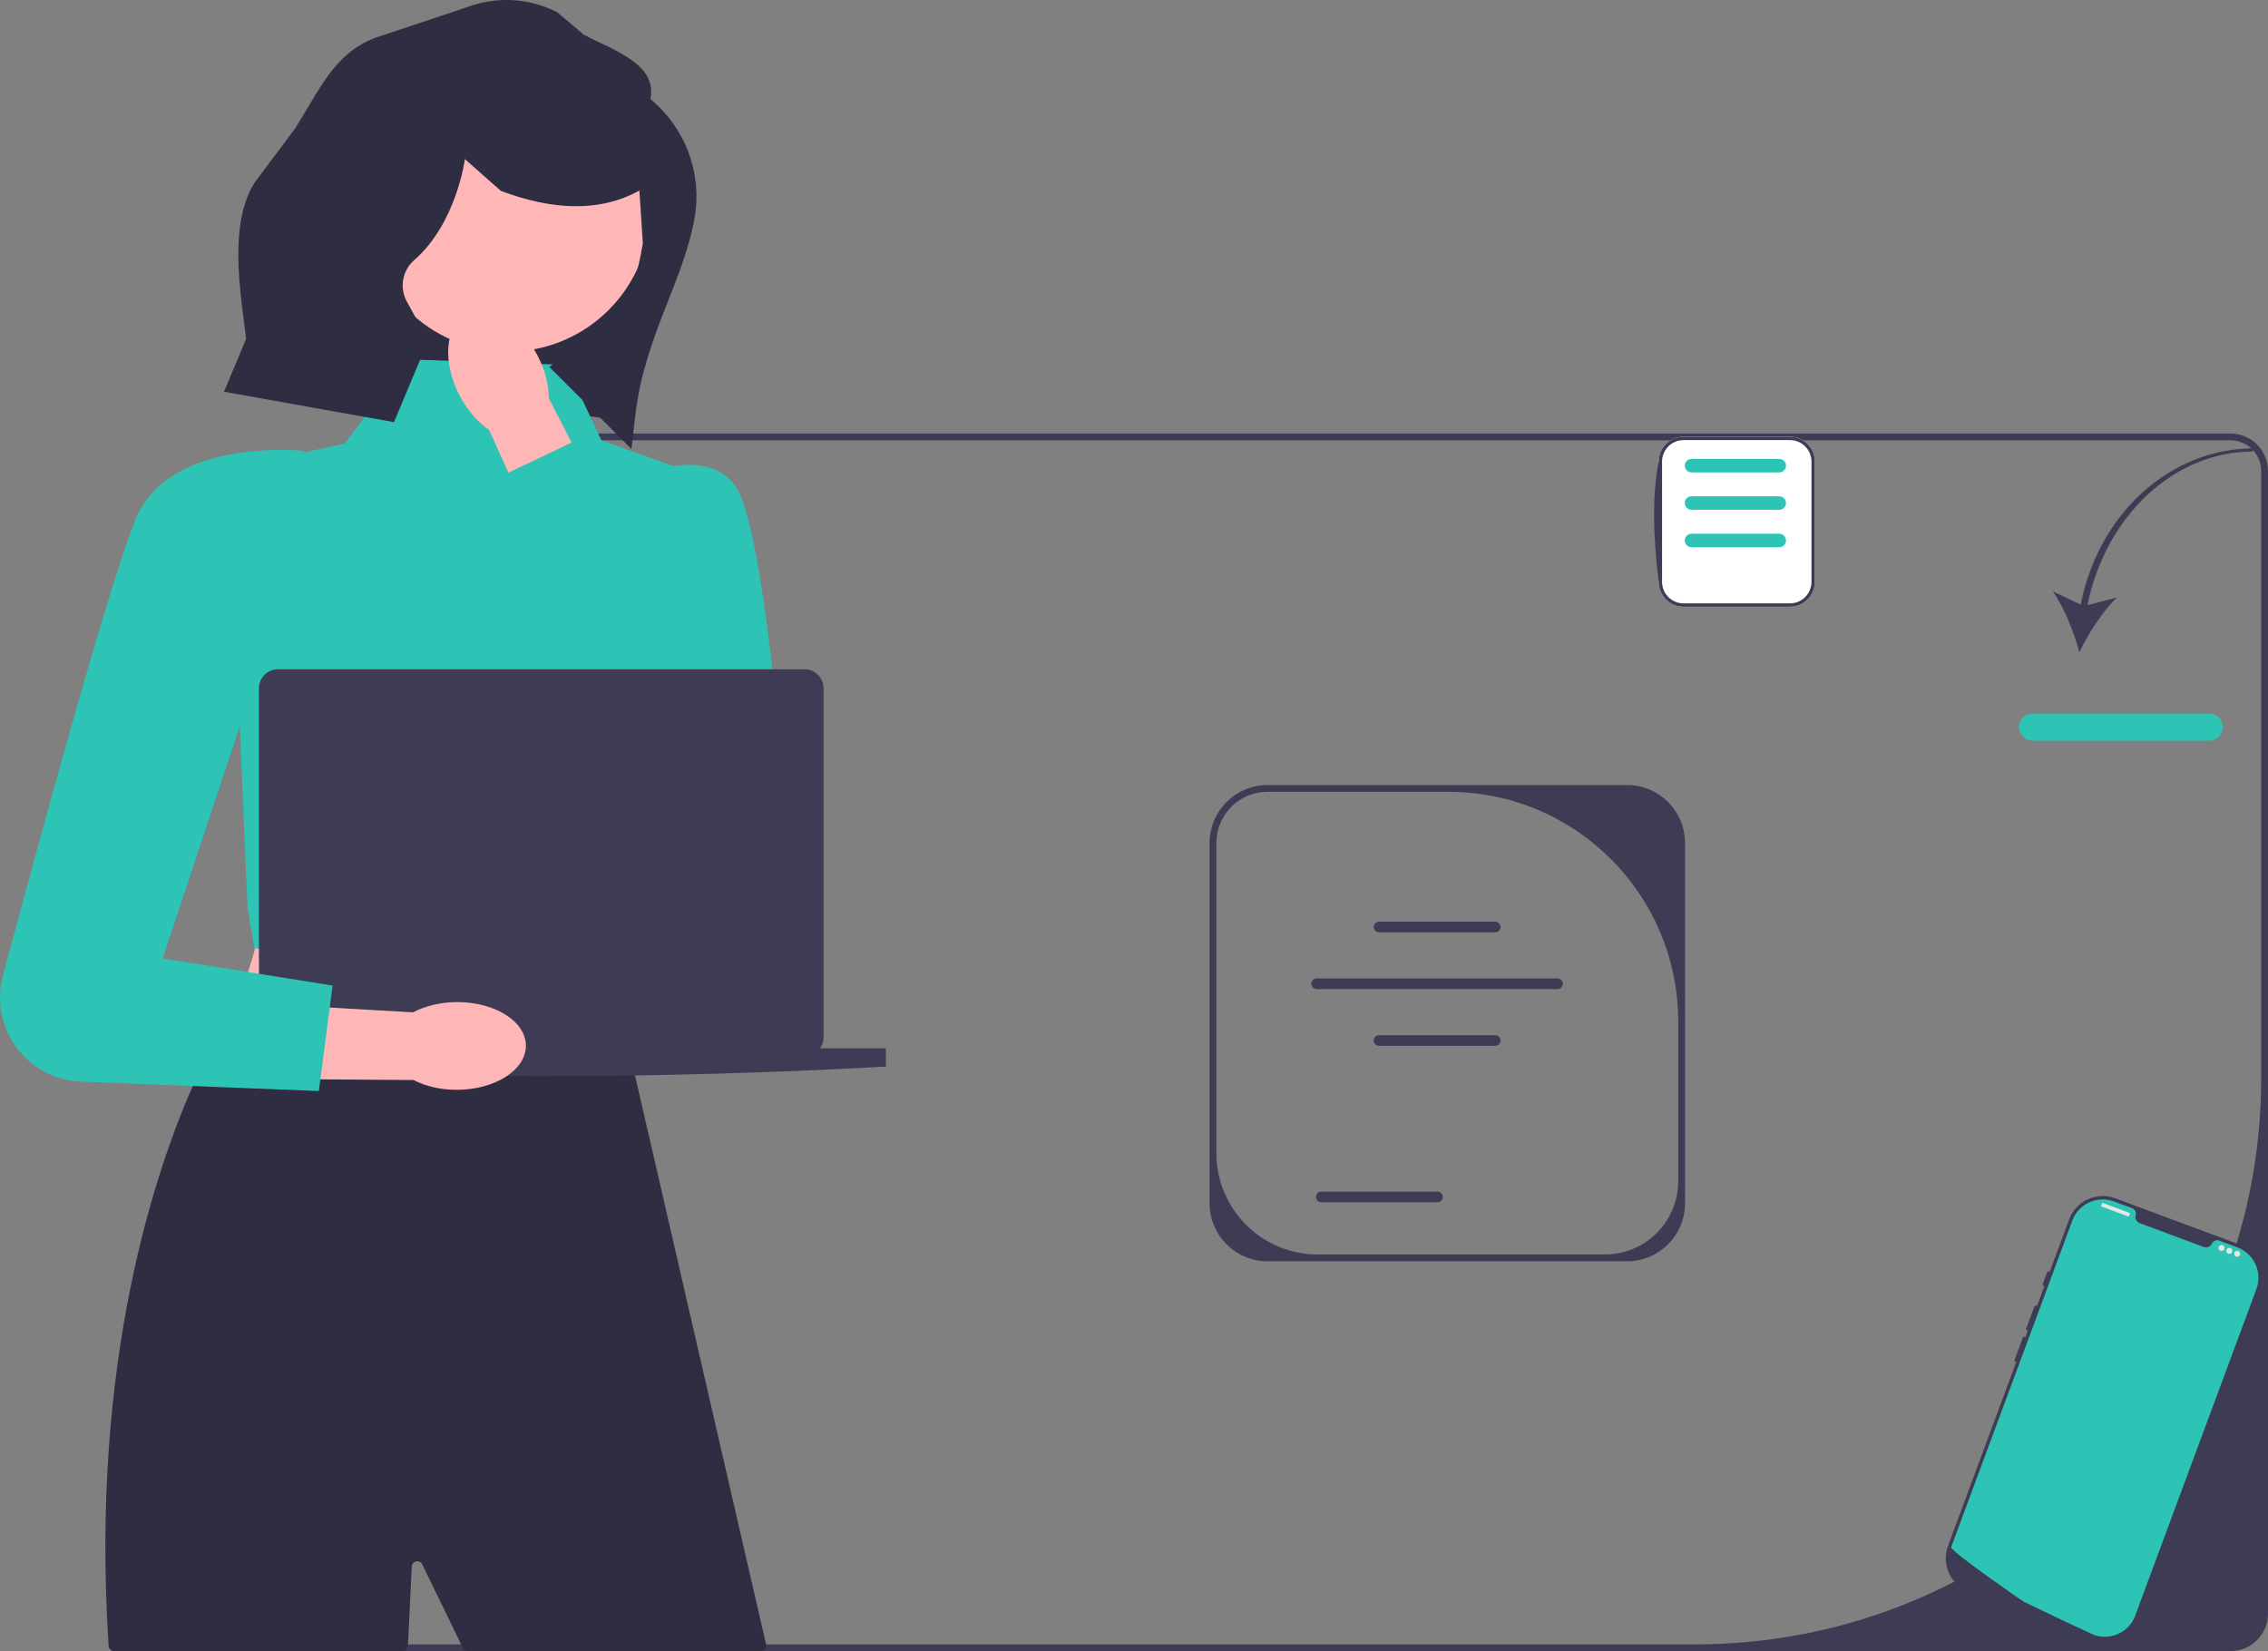
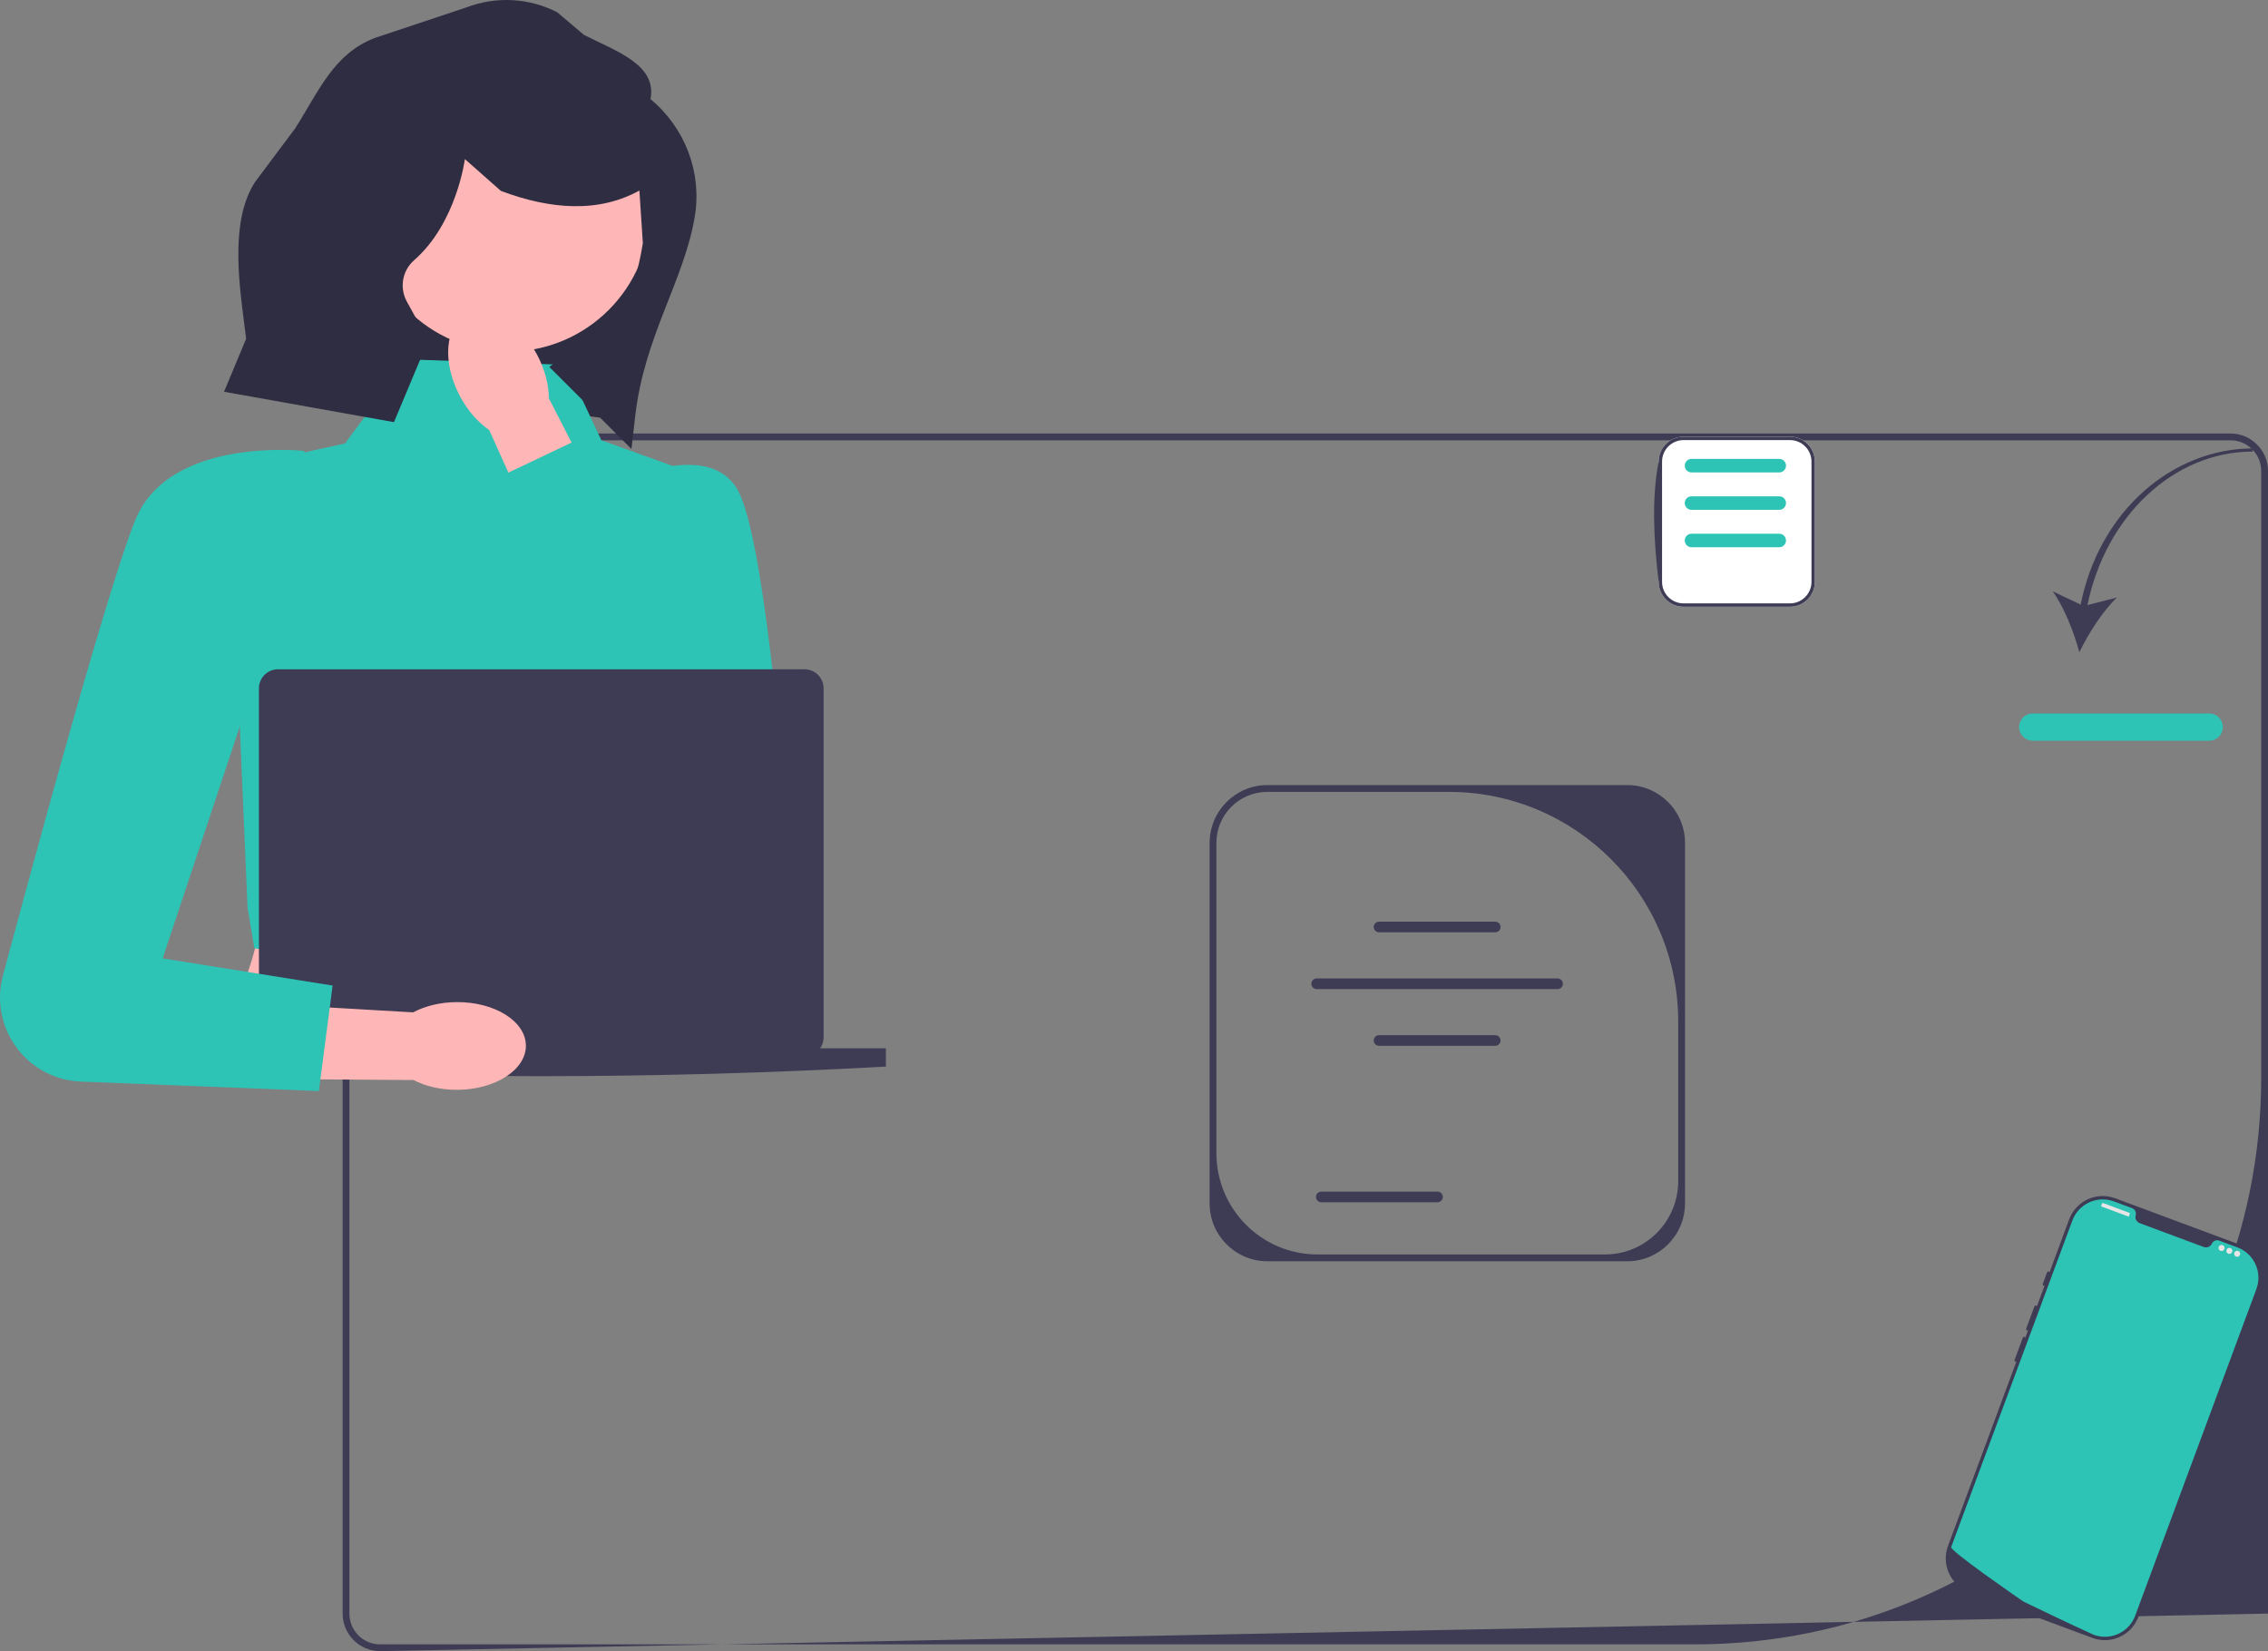
<svg xmlns="http://www.w3.org/2000/svg" version="1.1" width="228px" height="166px" viewBox="0 0 228.0 166.0">
  <rect x="0" y="0" width="228.0" height="166.0" fill="#808080" stroke="none" />
  <defs>
    <clipPath id="i0">
      <path d="M1600,0 L1600,6208 L0,6208 L0,0 L1600,0 Z" />
    </clipPath>
    <clipPath id="i1">
      <path d="M5.548,0 L35,5.678 L27.416,31 L0,27.432 L5.548,0 Z" />
    </clipPath>
    <clipPath id="i2">
      <path d="M193.556,0 L193.556,122.417 L0,122.417 L0,0 L193.556,0 Z" />
    </clipPath>
    <clipPath id="i3">
-       <path d="M189.788,0 C191.866,0 193.557,1.694 193.557,3.775 L193.557,118.642 C193.557,120.724 191.866,122.417 189.788,122.417 L3.769,122.417 C1.69,122.417 0,120.724 0,118.642 L0,3.775 C0,1.694 1.69,0 3.769,0 L189.788,0 Z M189.788,0.684 L3.769,0.684 C2.064,0.684 0.683,2.068 0.683,3.775 L0.683,118.642 C0.683,120.35 2.064,121.733 3.769,121.733 L135.99,121.733 C167.406,121.733 192.874,96.222 192.874,64.753 L192.874,3.775 C192.874,2.068 191.492,0.684 189.788,0.684 Z" />
+       <path d="M189.788,0 C191.866,0 193.557,1.694 193.557,3.775 L193.557,118.642 L3.769,122.417 C1.69,122.417 0,120.724 0,118.642 L0,3.775 C0,1.694 1.69,0 3.769,0 L189.788,0 Z M189.788,0.684 L3.769,0.684 C2.064,0.684 0.683,2.068 0.683,3.775 L0.683,118.642 C0.683,120.35 2.064,121.733 3.769,121.733 L135.99,121.733 C167.406,121.733 192.874,96.222 192.874,64.753 L192.874,3.775 C192.874,2.068 191.492,0.684 189.788,0.684 Z" />
    </clipPath>
    <clipPath id="i4">
      <path d="M20.198,0 L20.087,0.325 C12.206,0.325 5.324,6.773 3.495,15.755 L6.464,14.99 C5.028,16.353 3.577,18.634 2.677,20.499 C2.145,18.497 1.152,15.982 0,14.371 L2.809,15.704 C4.677,6.359 11.967,0 20.198,0 Z" />
    </clipPath>
    <clipPath id="i5">
      <path d="M19.117,0 C19.87,0 20.482,0.613 20.482,1.368 C20.482,2.122 19.87,2.736 19.117,2.736 L1.365,2.736 C0.612,2.736 0,2.122 0,1.368 C0,0.613 0.612,0 1.365,0 L19.117,0 Z" />
    </clipPath>
    <clipPath id="i6">
      <path d="M41.988,0 C45.188,0 47.792,2.608 47.792,5.813 L47.792,42.06 C47.792,45.265 45.188,47.873 41.988,47.873 L5.803,47.873 C2.603,47.873 0,45.265 0,42.06 L0,5.813 C0,2.608 2.603,0 5.803,0 L41.988,0 Z M24.046,0.684 L5.803,0.684 C2.975,0.684 0.683,2.98 0.683,5.813 L0.683,37.003 C0.683,42.628 5.236,47.189 10.852,47.189 L39.744,47.189 C43.811,47.189 47.109,43.886 47.109,39.811 L47.109,23.786 C47.109,11.027 36.784,0.684 24.046,0.684 Z" />
    </clipPath>
    <clipPath id="i7">
      <path d="M12.216,0 C12.511,0 12.75,0.24 12.75,0.535 C12.75,0.83 12.511,1.07 12.216,1.07 L0.534,1.07 C0.24,1.07 0,0.83 0,0.535 C0,0.24 0.24,0 0.534,0 L12.216,0 Z" />
    </clipPath>
    <clipPath id="i8">
      <path d="M12.216,0 C12.511,0 12.75,0.24 12.75,0.535 C12.75,0.83 12.511,1.07 12.216,1.07 L0.534,1.07 C0.24,1.07 0,0.83 0,0.535 C0,0.24 0.24,0 0.534,0 L12.216,0 Z" />
    </clipPath>
    <clipPath id="i9">
      <path d="M24.753,0 C25.048,0 25.287,0.24 25.287,0.535 C25.287,0.83 25.048,1.07 24.753,1.07 L0.534,1.07 C0.24,1.07 0,0.83 0,0.535 C0,0.24 0.24,0 0.534,0 L24.753,0 Z" />
    </clipPath>
    <clipPath id="i10">
      <path d="M40.034,0 C38.143,7.671 37.912,15.198 40.034,22.523 L0,22.523 C3.356,15.023 5.419,7.88 2.194,2.197 L40.034,0 Z" />
    </clipPath>
    <clipPath id="i11">
      <path d="M66.433,0 L66.433,63.202 L0,63.202 L0,0 L66.433,0 Z" />
    </clipPath>
    <clipPath id="i12">
      <path d="M52.015,0 L52.637,2.684 L52.66,2.807 L52.766,3.252 L52.77,3.266 L52.981,4.192 L52.995,4.25 L53.046,4.476 L53.05,4.486 L53.541,6.617 L54.337,10.081 L55.385,14.611 L56.706,20.363 L57.375,23.259 L58.293,27.25 L66.418,62.518 C66.5,62.868 66.235,63.202 65.877,63.202 L36.445,63.202 C36.232,63.202 36.038,63.081 35.946,62.889 L35.766,62.518 L31.855,54.476 C31.603,53.959 30.829,54.118 30.801,54.694 L30.424,62.518 L30.416,62.674 C30.401,62.97 30.157,63.202 29.861,63.202 L0.884,63.202 C0.591,63.202 0.348,62.974 0.329,62.681 C0.325,62.627 0.322,62.572 0.318,62.518 C-1.532,33.914 5.121,14.526 9.023,5.851 C10.559,2.435 11.672,0.68 11.672,0.68 L12.058,0.677 L19.855,0.54 L26.761,0.424 L31.977,0.339 L34.069,0.301 L35.384,0.28 L41.9,0.168 L47.721,0.068 L51.899,0 L52.015,0 Z" />
    </clipPath>
    <clipPath id="i13">
      <path d="M17.622,0 L33.554,0.557 L37.103,8.131 L48.213,12.129 L39.77,65.353 L2.219,59.198 L1.537,55.094 L0.031,19.926 C-0.364,14.849 3.043,10.26 8.01,9.18 L11.324,8.459 L17.622,0 Z" />
    </clipPath>
    <clipPath id="i14">
      <path d="M14.301,0 C22.199,0 28.602,6.414 28.602,14.325 C28.602,22.237 22.199,28.65 14.301,28.65 C6.403,28.65 0,22.237 0,14.325 C0,6.414 6.403,0 14.301,0 Z" />
    </clipPath>
    <clipPath id="i15">
      <path d="M17.032,0.226 L29.429,4.841 C31.289,5.534 32.24,7.612 31.549,9.475 L31.165,10.569 C30.588,12.215 30.005,13.881 29.424,15.544 L29.036,16.653 C25.162,27.73 21.37,38.483 19.368,42.305 C18.677,44.168 16.602,45.12 14.743,44.428 L2.345,39.813 C0.485,39.12 -0.466,37.042 0.226,35.179 L12.406,2.349 C13.097,0.486 15.172,-0.466 17.032,0.226 Z" />
    </clipPath>
    <clipPath id="i16">
      <path d="M1.854,8.95429257e-05 L1.902,0.01 C1.981,0.039 2.021,0.127 1.992,0.206 L0.295,4.779 C0.266,4.858 0.178,4.898 0.099,4.869 C0.021,4.839 -0.02,4.751 0.01,4.673 L1.706,0.1 C1.735,0.021 1.823,-0.02 1.902,0.01 Z" />
    </clipPath>
    <clipPath id="i17">
      <path d="M16.368,0.205 L18.19,0.883 C18.481,0.992 18.631,1.306 18.548,1.606 C18.542,1.626 18.537,1.646 18.534,1.667 C18.478,1.979 18.67,2.282 18.967,2.392 L25.371,4.777 C25.668,4.887 26.011,4.783 26.172,4.51 C26.183,4.492 26.192,4.474 26.201,4.455 C26.334,4.174 26.652,4.034 26.943,4.142 L28.765,4.82 C30.451,5.448 31.309,7.325 30.683,9.013 L18.503,41.843 C17.901,43.465 16.149,44.322 14.518,43.831 C14.494,43.824 14.47,43.817 14.445,43.808 C14.402,43.795 14.36,43.78 14.317,43.764 C14.317,43.764 14.164,43.694 13.886,43.566 C13.604,43.436 13.194,43.247 12.684,43.01 C12.531,42.939 12.37,42.863 12.2,42.784 C11.861,42.625 11.488,42.451 11.09,42.262 C10.931,42.187 10.767,42.109 10.599,42.029 C9.742,41.623 8.782,41.165 7.774,40.674 C7.603,40.591 7.431,40.508 7.258,40.423 C7.236,40.412 5.464,39.194 3.676,37.908 L3.211,37.572 C1.511,36.339 -0.064,35.135 0.002,34.956 L12.182,2.126 C12.809,0.438 14.682,-0.422 16.368,0.205 Z" />
    </clipPath>
    <clipPath id="i18">
      <path d="M0.582,8.95429257e-05 L0.629,0.01 C0.708,0.039 0.748,0.127 0.719,0.206 L0.295,1.349 C0.265,1.428 0.178,1.468 0.099,1.439 C0.02,1.41 -0.02,1.322 0.009,1.243 L0.434,0.1 C0.463,0.021 0.551,-0.02 0.629,0.01 Z" />
    </clipPath>
    <clipPath id="i19">
      <path d="M0.979,8.95429257e-05 L1.027,0.01 C1.106,0.039 1.146,0.127 1.117,0.206 L0.295,2.421 C0.266,2.5 0.178,2.54 0.099,2.511 C0.02,2.481 -0.02,2.393 0.009,2.315 L0.831,0.1 C0.86,0.021 0.948,-0.02 1.027,0.01 Z" />
    </clipPath>
    <clipPath id="i20">
      <path d="M0.152,0.002 L2.879,1.017 C2.894,1.023 2.902,1.04 2.896,1.055 L2.784,1.357 C2.778,1.372 2.762,1.38 2.746,1.374 L0.019,0.359 C0.004,0.353 -0.004,0.337 0.002,0.321 L0.114,0.019 C0.12,0.004 0.136,-0.004 0.152,0.002 Z" />
    </clipPath>
    <clipPath id="i21">
      <path d="M0.305,0 C0.472,0 0.609,0.136 0.609,0.305 C0.609,0.473 0.472,0.61 0.305,0.61 C0.137,0.61 0,0.473 0,0.305 C0,0.136 0.137,0 0.305,0 Z" />
    </clipPath>
    <clipPath id="i22">
      <path d="M0.305,0 C0.472,0 0.609,0.136 0.609,0.305 C0.609,0.473 0.472,0.61 0.305,0.61 C0.137,0.61 0,0.473 0,0.305 C0,0.136 0.137,0 0.305,0 Z" />
    </clipPath>
    <clipPath id="i23">
      <path d="M13.205,0 C14.582,0 15.703,1.123 15.703,2.503 L15.703,14.595 C15.703,15.975 14.582,17.097 13.205,17.097 L2.498,17.097 C1.121,17.097 0,15.975 0,14.595 L0,2.503 C0,1.123 1.121,0 2.498,0 L13.205,0 Z" />
    </clipPath>
    <clipPath id="i24">
      <path d="M13.665,0 C15.043,0 16.164,1.123 16.164,2.503 L16.164,14.595 C16.164,15.975 15.043,17.097 13.665,17.097 L2.959,17.097 C1.582,17.097 0.461,15.975 0.461,14.595 C-0.077,10.142 -0.226,5.995 0.461,2.503 C0.461,1.123 1.582,0 2.959,0 L13.665,0 Z M13.665,0.342 L2.959,0.342 C1.77,0.342 0.802,1.311 0.802,2.503 L0.802,14.595 C0.802,15.786 1.77,16.755 2.959,16.755 L13.665,16.755 C14.855,16.755 15.823,15.786 15.823,14.595 L15.823,2.503 C15.823,1.311 14.855,0.342 13.665,0.342 Z" />
    </clipPath>
    <clipPath id="i25">
      <path d="M9.5,0 C9.874,0 10.179,0.305 10.179,0.68 C10.179,1.055 9.874,1.36 9.5,1.36 L0.679,1.36 C0.305,1.36 0,1.055 0,0.68 C0,0.305 0.305,0 0.679,0 L9.5,0 Z" />
    </clipPath>
    <clipPath id="i26">
      <path d="M9.5,0 C9.874,0 10.179,0.305 10.179,0.68 C10.179,1.055 9.874,1.36 9.5,1.36 L0.679,1.36 C0.305,1.36 0,1.055 0,0.68 C0,0.305 0.305,0 0.679,0 L9.5,0 Z" />
    </clipPath>
    <clipPath id="i27">
      <path d="M1.821,0.341 C3.969,-0.8 7.161,1.015 8.951,4.396 C9.735,5.875 10.12,7.41 10.125,8.763 L17.531,23.183 L10.702,26.52 L4.125,11.951 C3.01,11.188 1.958,10.008 1.174,8.528 C-0.616,5.148 -0.326,1.482 1.821,0.341 Z" />
    </clipPath>
    <clipPath id="i28">
      <path d="M11.762,5.179 L11.821,5.152 C13.505,4.335 21.858,0.609 24.647,5.563 C25.922,7.829 27.027,14.458 27.887,21.487 L28.021,22.6 C28.065,22.972 28.108,23.344 28.151,23.716 L28.276,24.831 C28.995,31.331 29.496,37.64 29.72,40.661 C29.802,41.765 29.542,42.863 28.98,43.811 L28.833,44.045 C26.869,47.005 22.635,47.287 20.296,44.614 L0,4.583 L9.628,0 L11.762,5.179 Z" />
    </clipPath>
    <clipPath id="i29">
      <path d="M61.115,0 C62.172,0 63.029,0.858 63.029,1.917 L63.029,36.998 C63.029,37.409 62.899,37.79 62.68,38.102 L69.292,38.102 L69.292,39.941 C46.085,41.229 22.988,41.229 0,39.941 L0,38.102 L6.612,38.102 C6.392,37.79 6.262,37.409 6.262,36.998 L6.262,1.917 C6.262,0.858 7.119,0 8.176,0 Z" />
    </clipPath>
    <clipPath id="i30">
      <path d="M20.549,0 C24.369,-0.02 27.476,1.938 27.489,4.373 C27.502,6.808 24.415,8.798 20.595,8.819 C18.923,8.828 17.388,8.457 16.188,7.834 L0,7.716 L0.217,0.108 L16.152,1.031 C17.345,0.395 18.876,0.009 20.549,0 Z" />
    </clipPath>
    <clipPath id="i31">
      <path d="M13.62,7.012 C17.071,-1.406 30.617,0.106 30.617,0.106 L25.909,22.399 L16.351,51.123 L33.438,53.855 L32.054,64.459 L8.126,63.51 C2.707,63.295 -1.112,58.1 0.293,52.854 C1.533,48.226 3.085,42.482 4.708,36.609 L5.033,35.432 L5.36,34.255 L5.688,33.077 C8.806,21.894 12.004,10.953 13.62,7.012 Z" />
    </clipPath>
    <clipPath id="i32">
      <path d="M47.494,0 L47.494,45.136 L0,45.136 L0,0 L47.494,0 Z" />
    </clipPath>
    <clipPath id="i33">
      <path d="M24.436,0.721 C27.392,-0.394 30.682,-0.209 33.495,1.231 L36.179,3.505 C39.339,5.124 43.56,6.479 42.872,9.967 C46.347,12.834 48.067,17.339 47.322,21.786 C46.245,28.218 42.265,33.781 41.344,41.776 L40.957,45.136 L32.695,36.884 C39.56,32.093 41.083,30.716 42.104,24.455 L41.757,19.157 C39.782,20.244 37.57,20.771 35.119,20.728 C32.89,20.69 30.461,20.18 27.832,19.192 L24.212,15.994 C24.212,15.994 23.392,22.418 19.111,26.16 C17.921,27.2 17.616,28.931 18.378,30.317 L20.527,34.223 L17.084,42.44 L0,39.385 L2.223,34.06 L1.99,32.225 C1.432,27.847 0.722,22.044 3.098,18.328 L7.144,12.917 C9.557,9.141 11.019,5.379 15.208,3.798 Z" />
    </clipPath>
  </defs>
  <g transform="translate(-295.0 -1160.0)">
    <g clip-path="url(#i0)">
      <g transform="translate(286.0 1049.0)">
        <g transform="translate(9.0 96.0)">
          <g transform="translate(0.0 15)">
            <g transform="translate(33.0 11.0)">
              <g clip-path="url(#i1)">
                <polygon points="0,0 35,0 35,31 0,31 0,0" stroke="none" fill="#2E2D41" />
              </g>
            </g>
            <g transform="translate(34.444 43.583)">
              <g clip-path="url(#i2)">
                <g clip-path="url(#i3)">
                  <polygon points="0,0 193.556,0 193.556,122.417 0,122.417 0,0" stroke="none" fill="#3E3C55" />
                </g>
              </g>
            </g>
            <g transform="translate(206.357 45.077)">
              <g clip-path="url(#i4)">
                <polygon points="0,0 20.198,0 20.198,20.499 0,20.499 0,0" stroke="none" fill="#3E3C55" />
              </g>
            </g>
            <g transform="translate(202.98 71.732)">
              <g clip-path="url(#i5)">
                <polygon points="0,0 20.482,0 20.482,2.736 0,2.736 0,0" stroke="none" fill="#2DC4B6" />
              </g>
            </g>
            <g transform="translate(121.601 78.928)">
              <g clip-path="url(#i6)">
                <polygon points="0,0 47.792,0 47.792,47.873 0,47.873 0,0" stroke="none" fill="#3E3C55" />
              </g>
            </g>
            <g transform="translate(138.098 92.661)">
              <g clip-path="url(#i7)">
                <polygon points="0,0 12.75,0 12.75,1.07 0,1.07 0,0" stroke="none" fill="#3E3C55" />
              </g>
            </g>
            <g transform="translate(138.098 104.07)">
              <g clip-path="url(#i8)">
                <polygon points="0,0 12.75,0 12.75,1.07 0,1.07 0,0" stroke="none" fill="#3E3C55" />
              </g>
            </g>
            <g transform="translate(132.295 119.8)">
              <g clip-path="url(#i8)">
                <polygon points="0,0 12.75,0 12.75,1.07 0,1.07 0,0" stroke="none" fill="#3E3C55" />
              </g>
            </g>
            <g transform="translate(131.829 98.369)">
              <g clip-path="url(#i9)">
                <polygon points="0,0 25.287,0 25.287,1.07 0,1.07 0,0" stroke="none" fill="#3E3C55" />
              </g>
            </g>
            <g transform="translate(22.648 80.957)">
              <g clip-path="url(#i10)">
                <polygon points="0,0 40.034,0 40.034,22.523 0,22.523 0,0" stroke="none" fill="#FFB6B6" />
              </g>
            </g>
            <g transform="translate(10.593 102.798)">
              <g clip-path="url(#i11)">
                <g clip-path="url(#i12)">
-                   <polygon points="0,0 66.433,0 66.433,63.202 0,63.202 0,0" stroke="none" fill="#2E2D41" />
-                 </g>
+                   </g>
              </g>
            </g>
            <g transform="translate(23.349 36.129)">
              <g clip-path="url(#i13)">
                <polygon points="-1.77635684e-15,0 48.213,0 48.213,65.353 -1.77635684e-15,65.353 -1.77635684e-15,0" stroke="none" fill="#2DC4B6" />
              </g>
            </g>
            <g transform="translate(36.787 6.701)">
              <g clip-path="url(#i14)">
                <polygon points="0,0 28.602,0 28.602,28.65 0,28.65 0,0" stroke="none" fill="#FFB6B6" />
              </g>
            </g>
            <g transform="translate(195.604 120.242)">
              <g clip-path="url(#i15)">
                <polygon points="-9.76996262e-15,2.66453526e-15 31.774,2.66453526e-15 31.774,44.654 -9.76996262e-15,44.654 -9.76996262e-15,2.66453526e-15" stroke="none" fill="#3E3C55" />
              </g>
            </g>
            <g transform="translate(222.197 138.47)">
              <g clip-path="url(#i16)">
                <polygon points="-1.00613962e-16,-2.07299455e-15 2.001,-2.07299455e-15 2.001,4.878 -1.00613962e-16,4.878 -1.00613962e-16,-2.07299455e-15" stroke="none" fill="#3E3C55" />
              </g>
            </g>
            <g transform="translate(196.149 120.584)">
              <g clip-path="url(#i17)">
                <polygon points="5.32907052e-15,-3.10862447e-15 30.888,-3.10862447e-15 30.888,43.969 5.32907052e-15,43.969 5.32907052e-15,-3.10862447e-15" stroke="none" fill="#2DC4B6" />
              </g>
            </g>
            <g transform="translate(205.354 127.823)">
              <g clip-path="url(#i18)">
                <polygon points="-1.5877924e-14,-2.07125983e-15 0.729,-2.07125983e-15 0.729,1.448 -1.5877924e-14,1.448 -1.5877924e-14,-2.07125983e-15" stroke="none" fill="#3E3C55" />
              </g>
            </g>
            <g transform="translate(203.684 131.252)">
              <g clip-path="url(#i19)">
                <polygon points="7.31706362e-15,-2.07125983e-15 1.126,-2.07125983e-15 1.126,2.52 7.31706362e-15,2.52 7.31706362e-15,-2.07125983e-15" stroke="none" fill="#3E3C55" />
              </g>
            </g>
            <g transform="translate(202.518 134.397)">
              <g clip-path="url(#i19)">
                <polygon points="7.31706362e-15,-2.07125983e-15 1.126,-2.07125983e-15 1.126,2.52 7.31706362e-15,2.52 7.31706362e-15,-2.07125983e-15" stroke="none" fill="#3E3C55" />
              </g>
            </g>
            <g transform="translate(211.224 120.932)">
              <g clip-path="url(#i20)">
                <polygon points="6.95277169e-15,-3.26128013e-15 2.898,-3.26128013e-15 2.898,1.376 6.95277169e-15,1.376 6.95277169e-15,-3.26128013e-15" stroke="none" fill="#E6E6E6" />
              </g>
            </g>
            <g transform="translate(223.026 125.161)">
              <g clip-path="url(#i21)">
                <polygon points="0,0 0.609,0 0.609,0.61 0,0.61 0,0" stroke="none" fill="#E6E6E6" />
              </g>
            </g>
            <g transform="translate(223.811 125.453)">
              <g clip-path="url(#i21)">
                <polygon points="0,0 0.609,0 0.609,0.61 0,0.61 0,0" stroke="none" fill="#E6E6E6" />
              </g>
            </g>
            <g transform="translate(224.596 125.745)">
              <g clip-path="url(#i22)">
                <polygon points="0,0 0.609,0 0.609,0.61 0,0.61 0,0" stroke="none" fill="#E6E6E6" />
              </g>
            </g>
            <g transform="translate(166.744 43.904)">
              <g clip-path="url(#i23)">
                <polygon points="0,0 15.703,0 15.703,17.097 0,17.097 0,0" stroke="none" fill="#FFFFFF" />
              </g>
            </g>
            <g transform="translate(166.283 43.904)">
              <g clip-path="url(#i24)">
                <polygon points="-5.55111512e-17,0 16.164,0 16.164,17.097 -5.55111512e-17,17.097 -5.55111512e-17,0" stroke="none" fill="#3E3C55" />
              </g>
            </g>
            <g transform="translate(169.367 49.896)">
              <g clip-path="url(#i25)">
                <polygon points="0,0 10.179,0 10.179,1.36 0,1.36 0,0" stroke="none" fill="#2DC4B6" />
              </g>
            </g>
            <g transform="translate(169.367 53.658)">
              <g clip-path="url(#i26)">
                <polygon points="0,0 10.179,0 10.179,1.36 0,1.36 0,0" stroke="none" fill="#2DC4B6" />
              </g>
            </g>
            <g transform="translate(169.367 46.135)">
              <g clip-path="url(#i26)">
                <polygon points="0,0 10.179,0 10.179,1.36 0,1.36 0,0" stroke="none" fill="#2DC4B6" />
              </g>
            </g>
            <g transform="translate(45.052 31.283)">
              <g clip-path="url(#i27)">
                <polygon points="8.8817842e-16,8.8817842e-16 17.531,8.8817842e-16 17.531,26.52 8.8817842e-16,26.52 8.8817842e-16,8.8817842e-16" stroke="none" fill="#FFB6B6" />
              </g>
            </g>
            <g transform="translate(49.51 43.694)">
              <g clip-path="url(#i28)">
                <polygon points="0,0 29.734,0 29.734,46.454 0,46.454 0,0" stroke="none" fill="#2DC4B6" />
              </g>
            </g>
            <g transform="translate(19.768 67.287)">
              <g clip-path="url(#i29)">
                <polygon points="0,0 69.292,0 69.292,40.907 0,40.907 0,0" stroke="none" fill="#3E3C55" />
              </g>
            </g>
            <g transform="translate(25.379 100.747)">
              <g clip-path="url(#i30)">
                <polygon points="0,-3.55271368e-15 27.489,-3.55271368e-15 27.489,8.819 0,8.819 0,-3.55271368e-15" stroke="none" fill="#FFB6B6" />
              </g>
            </g>
            <g transform="translate(0.0 45.229)">
              <g clip-path="url(#i31)">
                <polygon points="5.55111512e-17,-4.16333634e-16 33.438,-4.16333634e-16 33.438,64.459 5.55111512e-17,64.459 5.55111512e-17,-4.16333634e-16" stroke="none" fill="#2DC4B6" />
              </g>
            </g>
            <g transform="translate(22.521 0.0)">
              <g clip-path="url(#i32)">
                <g transform="translate(0.0 -0)">
                  <g clip-path="url(#i33)">
                    <polygon points="0,0 47.494,0 47.494,45.136 0,45.136 0,0" stroke="none" fill="#2E2D41" />
                  </g>
                </g>
              </g>
            </g>
          </g>
        </g>
      </g>
    </g>
  </g>
</svg>